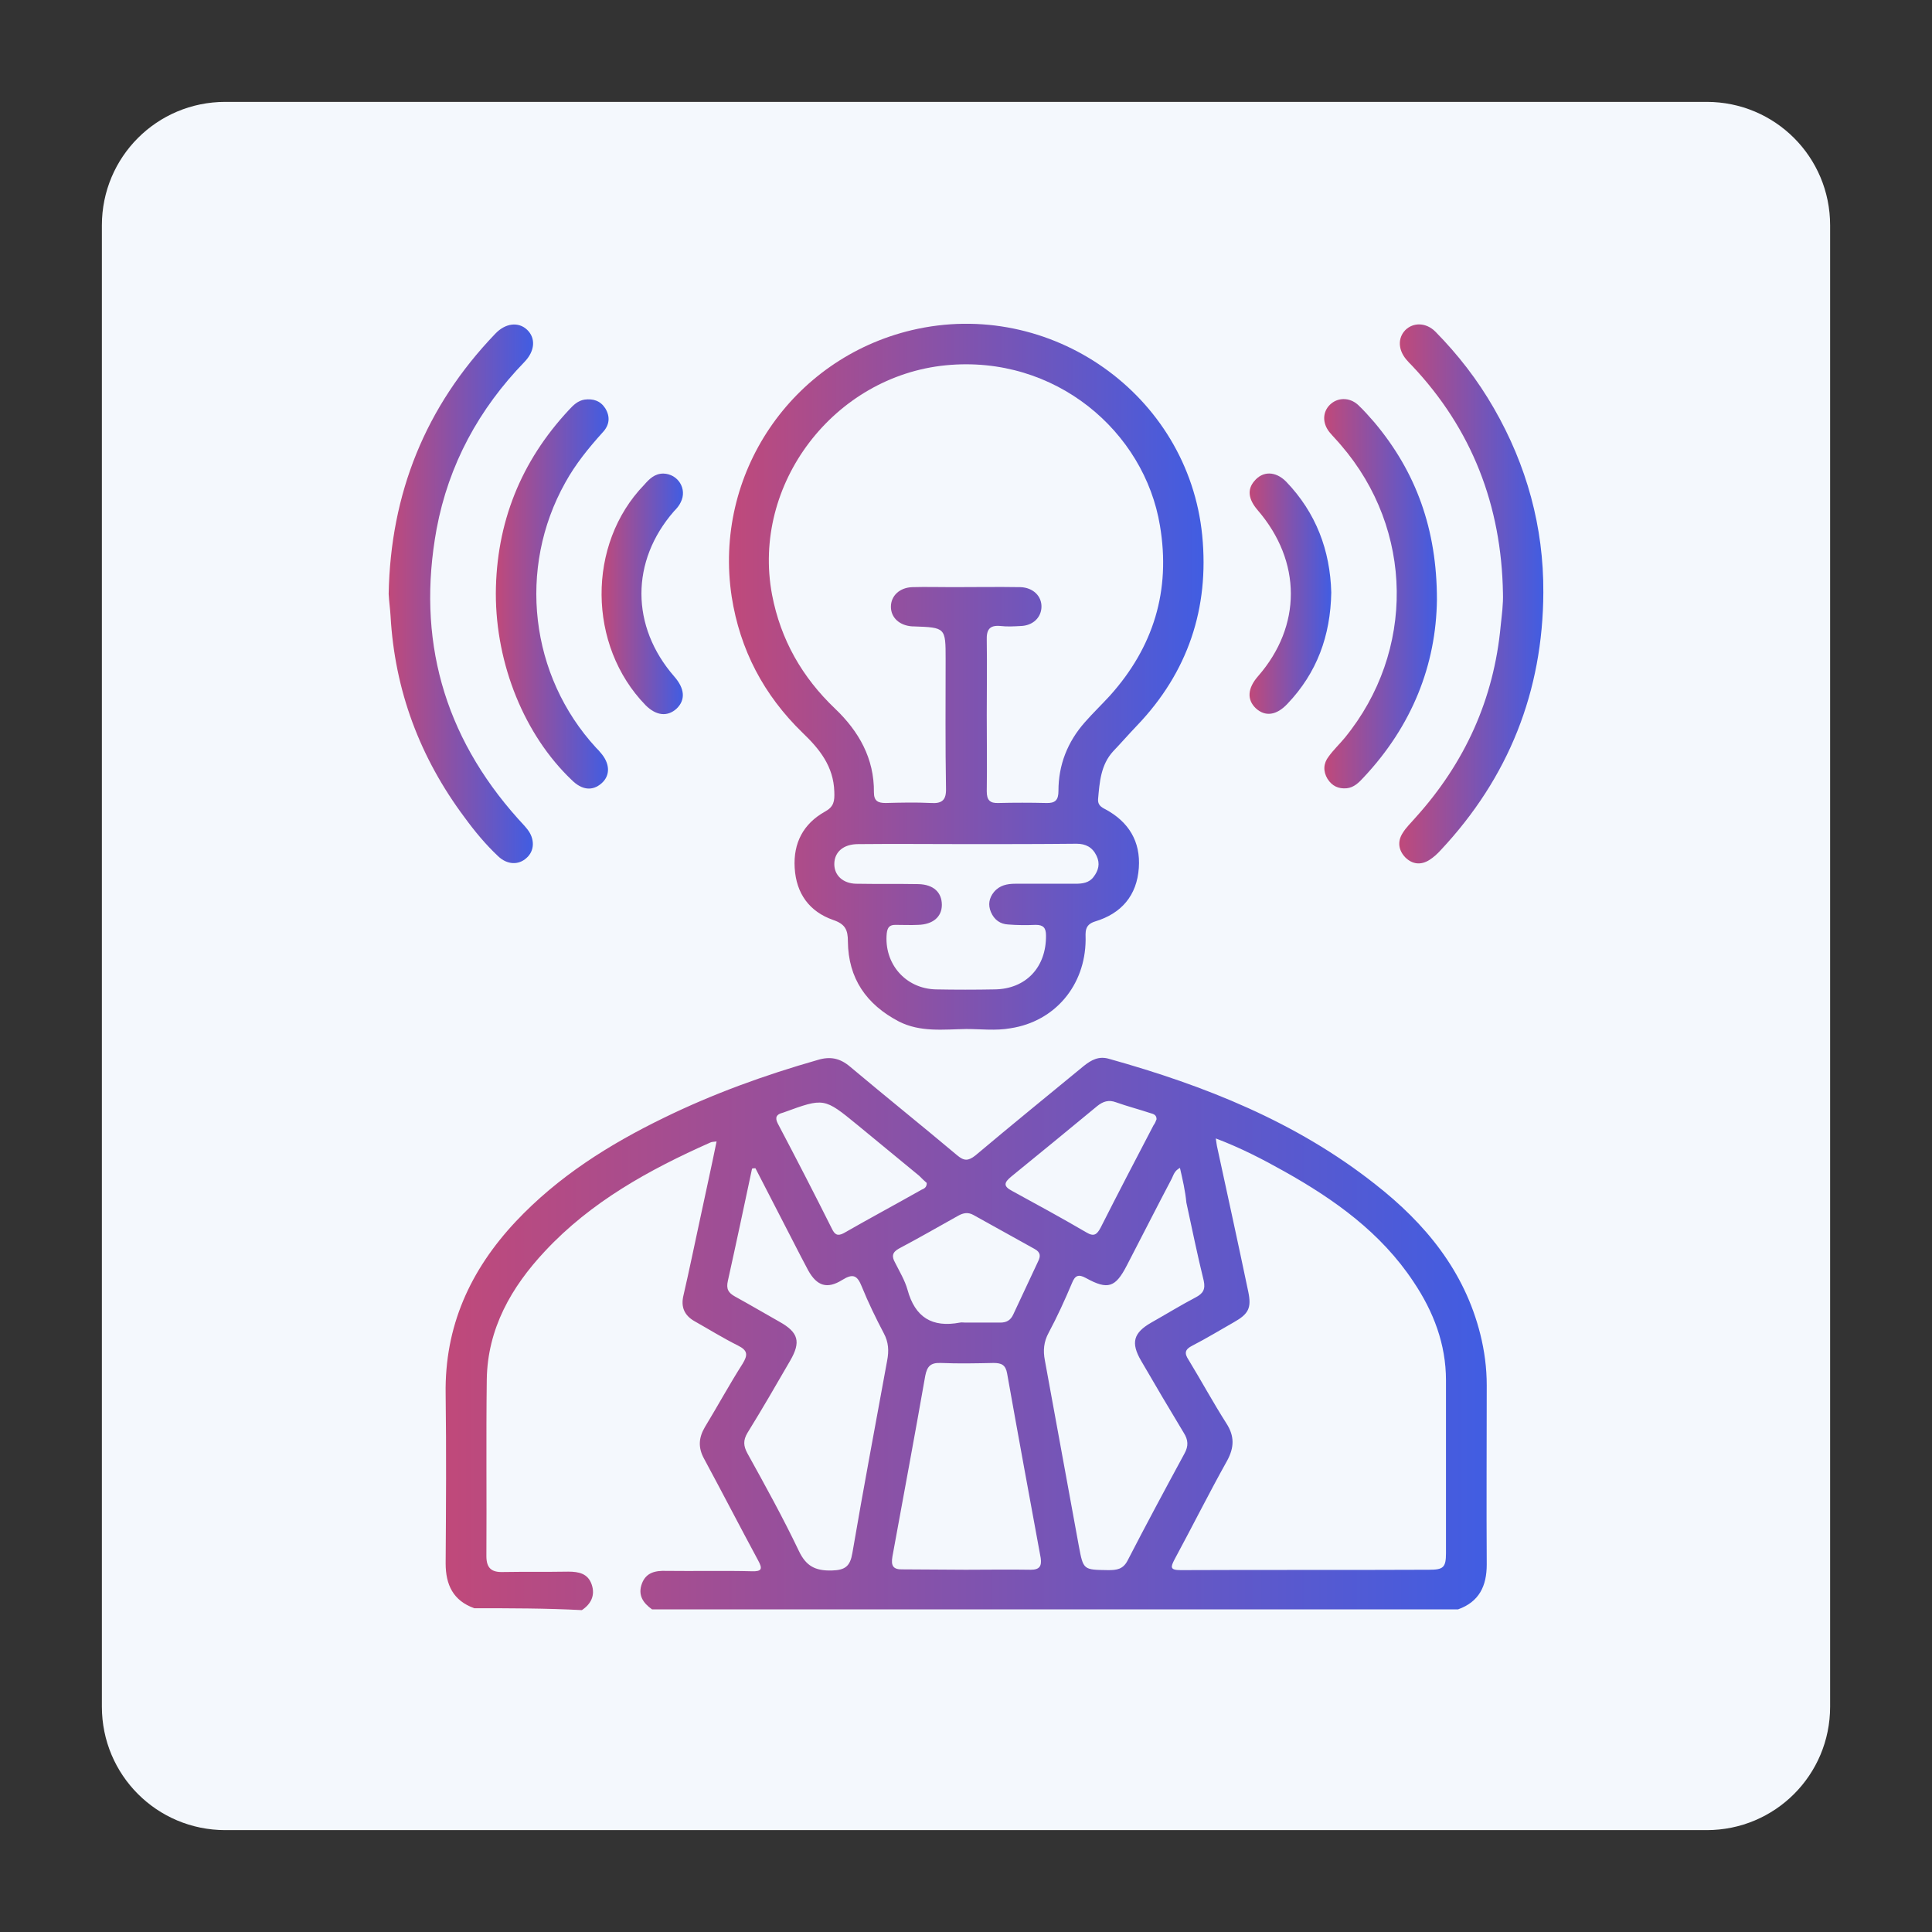
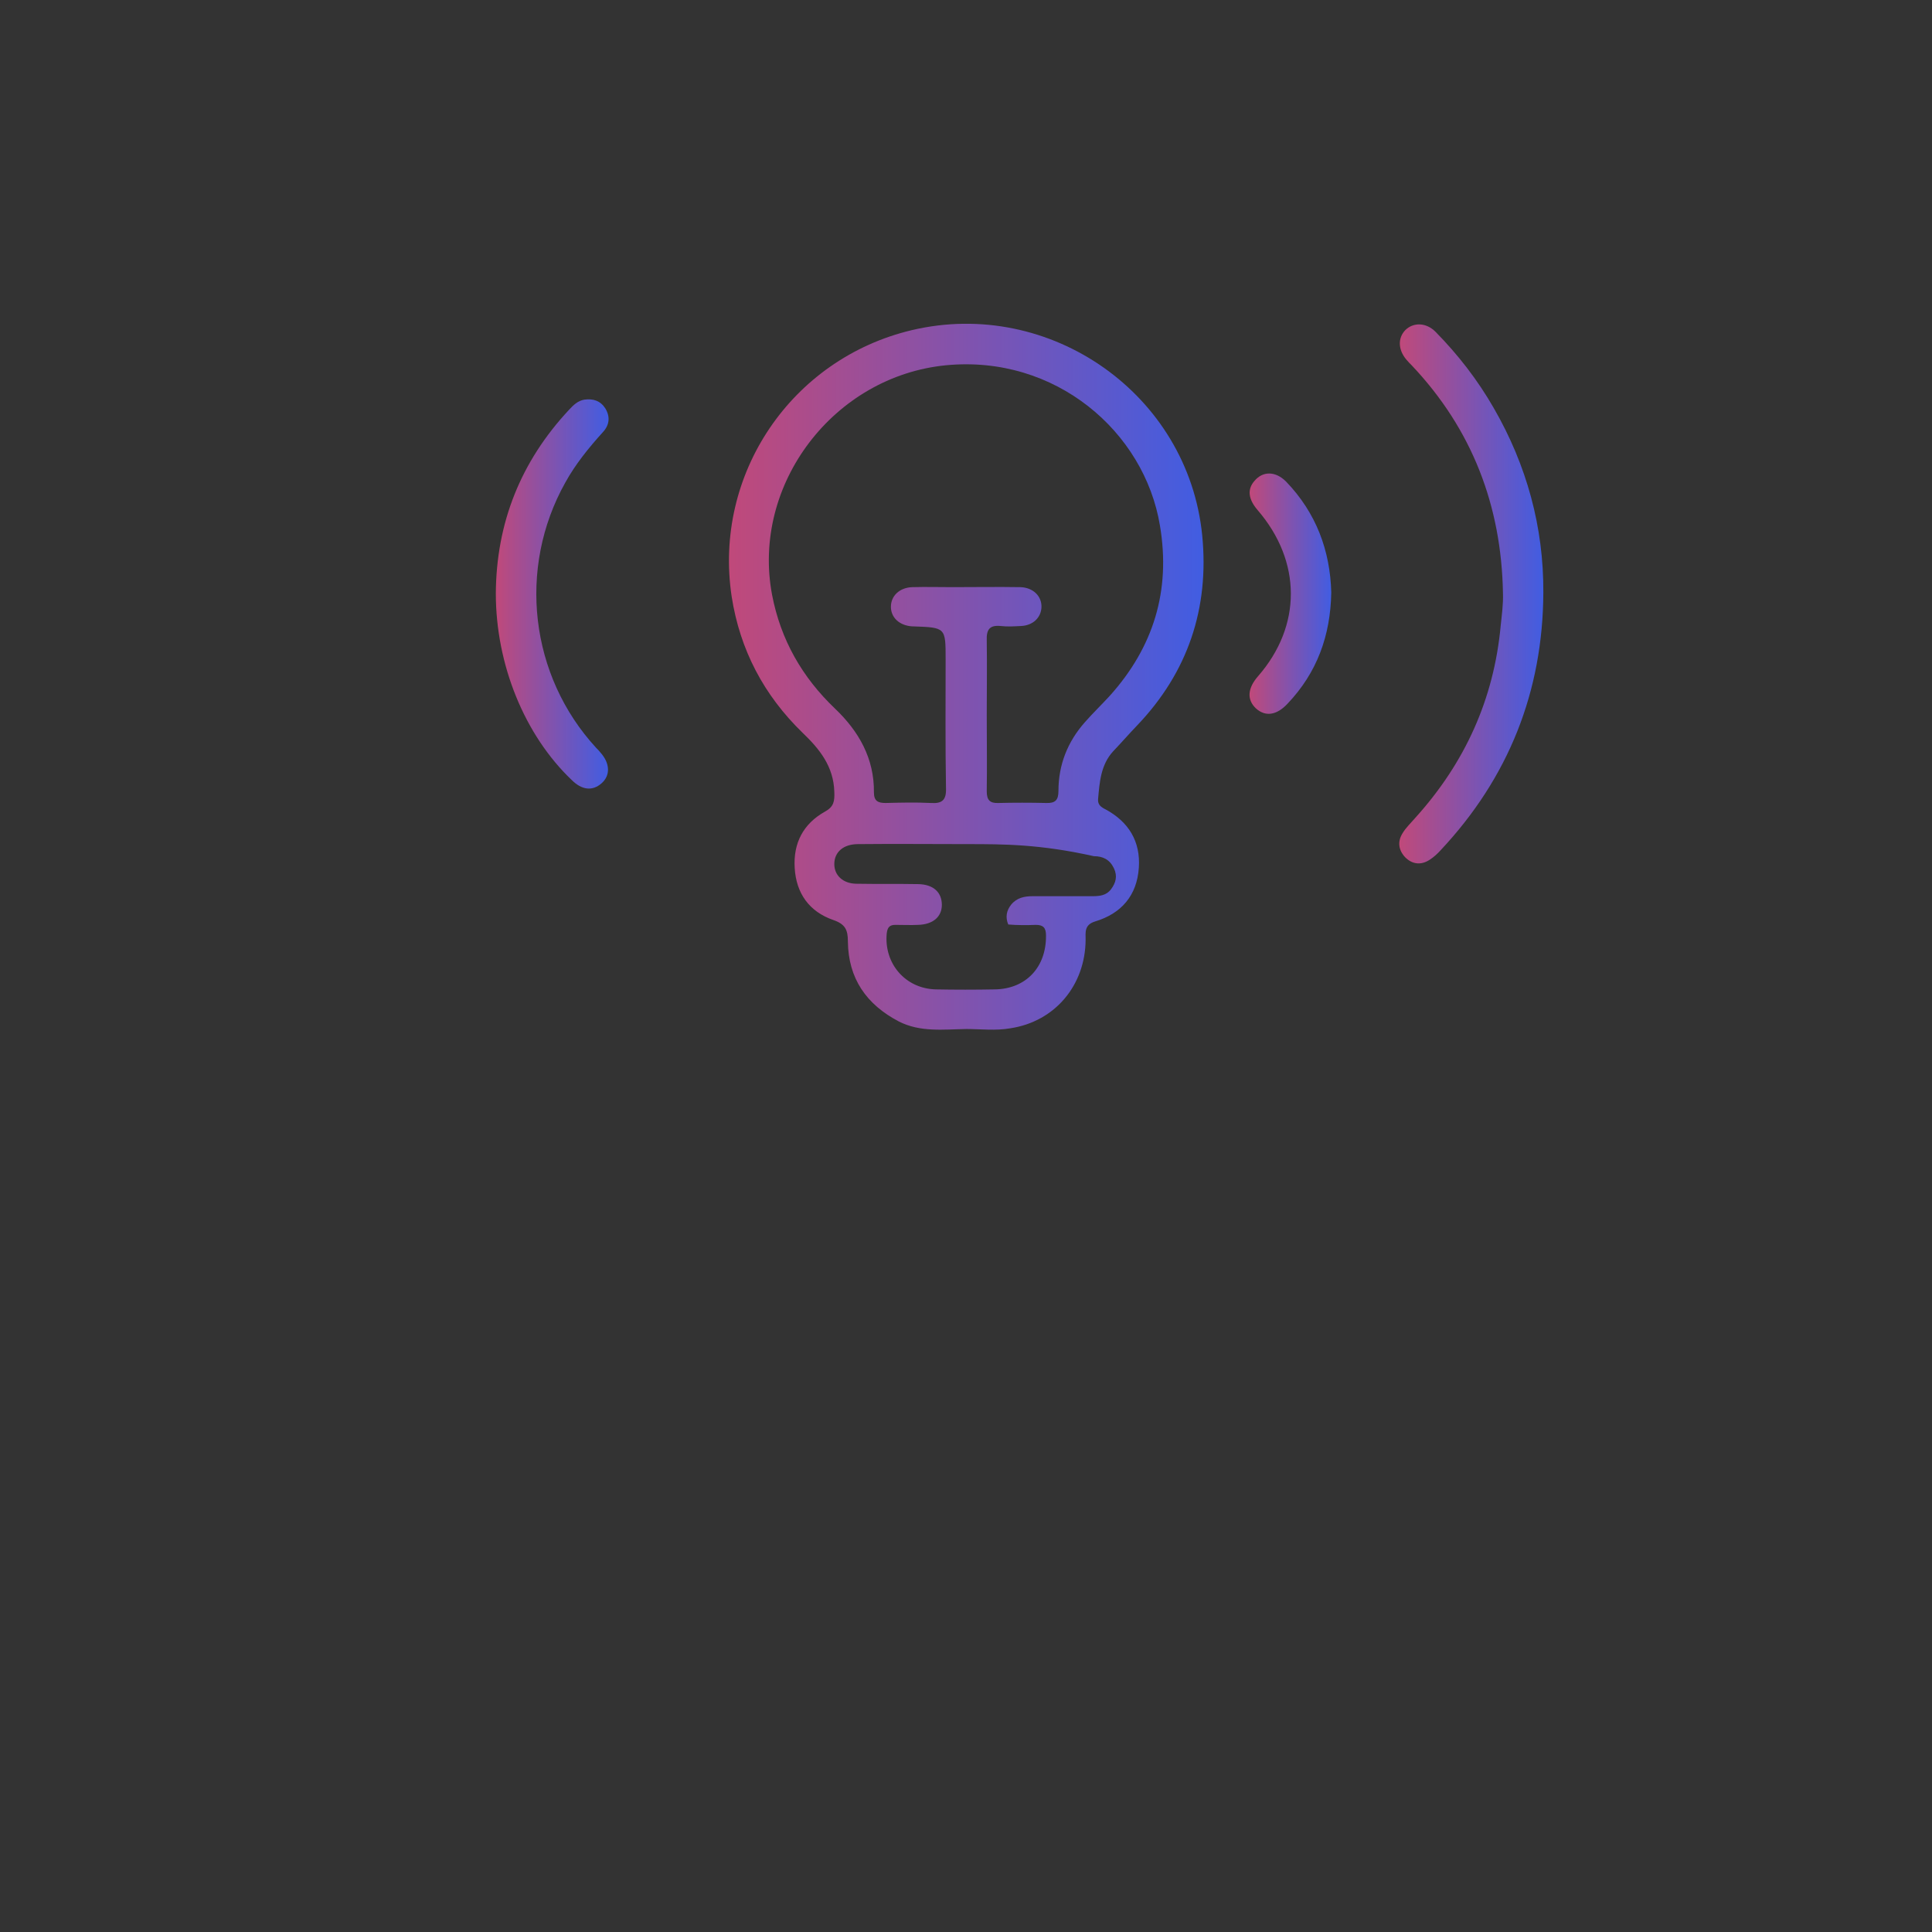
<svg xmlns="http://www.w3.org/2000/svg" version="1.1" id="Flat" x="0px" y="0px" viewBox="0 0 512 512" style="enable-background:new 0 0 512 512;" xml:space="preserve">
  <rect x="0" y="0" width="512" height="512" fill="#333333" stroke="none" />
  <style type="text/css">
	.st0{fill:#F4F8FD;}
	.st1{fill:url(#SVGID_1_);}
	.st2{fill:url(#SVGID_00000126312932795311585590000004934063807599755139_);}
	.st3{fill:url(#SVGID_00000042707315079805513330000013163205741283867529_);}
	.st4{fill:url(#SVGID_00000017491304925381192150000003045285186905387442_);}
	.st5{fill:url(#SVGID_00000096763926722691588860000017780686552366974599_);}
	.st6{fill:url(#SVGID_00000047761767782756064790000015349292029080228260_);}
	.st7{fill:url(#SVGID_00000021833137586587644250000007620586912104488892_);}
	.st8{fill:url(#SVGID_00000078741280371934378480000013332957248136328070_);}
</style>
-   <path class="st0" d="M59.7,27h392.6c18.1,0,32.7,14.6,32.7,32.7v392.6c0,18.1-14.6,32.7-32.7,32.7H59.7C41.6,485,27,470.4,27,452.3  V59.7C27,41.6,41.6,27,59.7,27z" />
  <g>
    <linearGradient id="SVGID_1_" gradientUnits="userSpaceOnUse" x1="118.103" y1="353.201" x2="394.057" y2="353.201">
      <stop offset="0" style="stop-color:#C0497A" />
      <stop offset="1" style="stop-color:#415DE2" />
    </linearGradient>
-     <path class="st1" d="M125.7,426.2c-5.6-2-7.6-6.2-7.6-11.9c0.1-14.9,0.2-29.9,0-44.8c-0.3-18,6.5-32.9,18.6-45.8   c11.2-11.9,24.7-20.4,39.3-27.5c13.1-6.4,26.7-11.3,40.7-15.3c3.3-1,5.9-0.5,8.6,1.8c9.4,7.9,19,15.6,28.4,23.5   c1.8,1.5,2.9,1.5,4.8,0c9.5-8,19.1-15.8,28.7-23.7c2-1.6,4-2.7,6.7-1.9c25.4,7.1,49.6,16.7,70.5,33.2c13.3,10.4,23.7,23,27.9,39.8   c1.1,4.4,1.7,8.9,1.7,13.5c0,15.8-0.1,31.7,0,47.5c0,5.7-2,9.9-7.6,11.9c-71.2,0-142.4,0-213.6,0c-2.4-1.7-3.8-3.8-2.7-6.8   c1.1-3,3.6-3.5,6.5-3.4c7.5,0.1,15.1-0.1,22.6,0.1c2.8,0.1,2.9-0.7,1.7-2.9c-4.8-8.9-9.5-18-14.3-26.9c-1.6-2.9-1.5-5.5,0.2-8.4   c3.4-5.6,6.5-11.3,10-16.8c1.4-2.3,1.4-3.5-1.2-4.8c-4-2-7.7-4.3-11.6-6.5c-2.6-1.5-3.6-3.7-2.9-6.7c1.6-6.9,3-13.8,4.5-20.7   c1.4-6.6,2.9-13.3,4.3-20.2c-0.9,0.1-1.3,0.1-1.7,0.3c-16.2,7.2-31.6,15.7-43.8,28.8c-8.9,9.5-15.2,20.5-15.4,34   c-0.2,15.6,0,31.2-0.1,46.8c0,3.2,1.4,4.3,4.4,4.2c5.8-0.1,11.5,0,17.3-0.1c2.8,0,5.2,0.5,6.2,3.4c1,2.9-0.2,5.2-2.6,6.8   C144.7,426.2,135.2,426.2,125.7,426.2z M322.2,301.7c0.2,1.2,0.2,1.6,0.3,2c2.8,12.9,5.6,25.7,8.3,38.6c0.9,4.3,0.1,5.9-3.8,8.1   c-3.7,2.1-7.3,4.3-11,6.2c-2,1-2.2,2-1,3.8c3.4,5.6,6.5,11.3,10,16.8c2.2,3.4,2.1,6.4,0.2,9.9c-4.8,8.6-9.2,17.4-13.9,26.1   c-1.1,2.1-1.3,2.9,1.6,2.9c21.9-0.1,43.9,0,65.8-0.1c3.8,0,4.5-0.6,4.5-4.4c0-15.3,0-30.5,0-45.8c0-9.6-3.3-18.2-8.6-26.1   c-8.6-13-20.9-21.8-34.3-29.3C334.6,307.2,328.8,304.2,322.2,301.7z M312.7,309.5c-1.5,0.8-1.7,1.9-2.2,2.9   c-4,7.6-7.9,15.3-11.9,23c-3,5.8-5,6.5-10.8,3.3c-2-1.1-2.9-0.7-3.7,1.3c-1.9,4.5-3.9,8.9-6.2,13.2c-1.3,2.4-1.5,4.7-1,7.3   c3,16.4,6,32.8,9,49.2c1.2,6.4,1.2,6.3,7.8,6.4c2.2,0,3.9-0.2,5.1-2.5c4.9-9.5,10-19,15.1-28.4c1.1-2,1-3.6-0.2-5.5   c-3.8-6.3-7.6-12.7-11.3-19.1c-2.8-4.8-2-7.4,2.7-10.1c3.9-2.2,7.8-4.6,11.8-6.7c1.9-1,2.6-2.1,2.1-4.4c-1.7-6.9-3.1-13.8-4.6-20.7   C314.1,315.5,313.4,312.6,312.7,309.5z M200.2,309.6c-0.3,0-0.6,0-0.9,0.1c-2.1,9.9-4.2,19.8-6.4,29.7c-0.5,2.2,0.1,3.2,1.9,4.2   c4,2.2,7.9,4.5,11.8,6.7c5,2.8,5.7,5.3,2.8,10.3c-3.7,6.4-7.4,12.8-11.3,19.1c-1.2,2-1.1,3.5,0,5.5c4.7,8.5,9.4,17,13.6,25.8   c1.9,4,4.3,5.3,8.7,5.2c3.6-0.1,4.9-1.1,5.5-4.7c2.9-17,6.1-33.9,9.2-50.9c0.5-2.6,0.4-4.9-0.9-7.3c-2.1-4-4.1-8.1-5.8-12.3   c-1.2-3-2.3-3.6-5.2-1.8c-4,2.5-6.7,1.6-9-2.5c-0.7-1.3-1.3-2.5-2-3.8C208.2,325.1,204.2,317.4,200.2,309.6z M255.9,416   c5.8,0,11.5-0.1,17.3,0c2.3,0,2.9-1,2.6-3.1c-3-16.3-6-32.6-8.9-48.9c-0.4-2.3-1.5-2.8-3.6-2.8c-4.7,0.1-9.3,0.2-14,0   c-2.7-0.1-3.6,0.9-4.1,3.4c-2.8,16-5.8,32-8.7,47.9c-0.4,2.4,0.1,3.5,2.8,3.4C244.8,415.9,250.4,416,255.9,416z M255.8,350.5   C255.8,350.5,255.8,350.5,255.8,350.5c3.1,0,6.2,0,9.3,0c1.6,0,2.7-0.6,3.4-2.1c2.2-4.7,4.4-9.4,6.6-14.1c0.7-1.4,0.7-2.4-0.9-3.3   c-5.4-3-10.8-6-16.2-9c-1.4-0.8-2.7-0.6-4.1,0.2c-5.2,2.9-10.4,5.9-15.7,8.7c-1.8,1-1.9,2.1-1,3.7c1.2,2.4,2.6,4.7,3.3,7.2   c2,7.3,6.5,10.1,13.9,8.7C254.9,350.4,255.3,350.5,255.8,350.5z M306.5,296.6c0-1.2-0.9-1.4-1.6-1.6c-3-1-6.1-1.8-9.2-2.9   c-1.9-0.7-3.4-0.2-4.9,1c-7.6,6.3-15.2,12.5-22.8,18.7c-1.8,1.5-2.3,2.5,0.2,3.8c6.6,3.6,13.2,7.2,19.7,11c2,1.2,2.8,0.6,3.8-1.3   c4.6-9.1,9.3-18.1,14-27.1C306.1,297.7,306.3,297.1,306.5,296.6z M245.6,313.5c-0.6-0.5-1.3-1.2-2-1.9c-5.5-4.5-10.9-9-16.4-13.5   c-8.8-7.2-8.8-7.2-19.5-3.3c-0.1,0-0.2,0.1-0.3,0.1c-1.6,0.4-2.1,1.2-1.3,2.8c4.9,9.3,9.7,18.6,14.4,28c0.7,1.4,1.4,2,3.1,1.1   c6.8-3.9,13.7-7.6,20.6-11.5C244.9,315,245.6,314.7,245.6,313.5z" />
    <linearGradient id="SVGID_00000152956105804703862640000017346909332883927730_" gradientUnits="userSpaceOnUse" x1="193.201" y1="179.367" x2="318.997" y2="179.367">
      <stop offset="0" style="stop-color:#C0497A" />
      <stop offset="1" style="stop-color:#415DE2" />
    </linearGradient>
-     <path style="fill:url(#SVGID_00000152956105804703862640000017346909332883927730_);" d="M256.1,272.7c-6.1,0.1-12.2,0.9-17.9-2   c-8.6-4.5-13.4-11.4-13.5-21.2c0-3.1-0.7-4.6-3.9-5.7c-6.3-2.2-9.8-7-10.2-13.8c-0.4-6.6,2.3-11.7,8-14.9c2.4-1.3,2.6-2.8,2.5-5.3   c-0.2-6.7-3.9-11.3-8.4-15.6c-10.3-10-16.6-22-18.8-36.1c-4.9-32.4,15.8-63,47.7-70.6c36.7-8.7,73.3,17,77,54.4   c1.9,19.3-3.8,36.3-17.3,50.4c-2.1,2.2-4.2,4.6-6.3,6.8c-3.3,3.6-3.6,8.2-4,12.7c-0.1,1.5,0.8,2.1,2,2.7c6.1,3.3,9.3,8.5,8.8,15.5   c-0.5,7.3-4.6,12.1-11.6,14.2c-2.9,0.9-2.5,2.9-2.5,4.9c-0.1,12-8.1,21.6-19.9,23.4C263.9,273.2,259.9,272.7,256.1,272.7z    M261.5,189.5c0,6.7,0.1,13.5,0,20.2c0,2.3,0.8,3.2,3.1,3.1c4.2-0.1,8.4-0.1,12.6,0c2.5,0.1,3.3-0.8,3.3-3.2c0-6.9,2.4-13,7-18.2   c2.1-2.4,4.4-4.6,6.6-7c11.6-12.9,16.2-27.9,13.3-45.1c-4.1-24.9-27.7-45.3-56.7-42.5c-29.7,2.9-51.6,31.5-46.1,60.8   c2.3,12,8,21.9,16.7,30.2c6.3,6,10.4,13.2,10.3,22.2c0,2.3,1.1,2.8,3.1,2.8c4-0.1,8-0.2,12,0c3,0.2,4.1-0.8,4-3.9   c-0.2-11.4-0.1-22.8-0.1-34.2c0-8.4,0-8.4-8.5-8.7c-0.1,0-0.2,0-0.3,0c-3.4-0.2-5.7-2.3-5.7-5.2c0-2.9,2.3-5.1,5.7-5.2   c3.5-0.1,7.1,0,10.6,0c6,0,12-0.1,18,0c3.4,0.1,5.7,2.4,5.6,5.3c-0.1,2.8-2.3,4.9-5.5,5c-1.8,0.1-3.6,0.2-5.3,0   c-3-0.3-3.8,1-3.7,3.8C261.6,176.5,261.5,183,261.5,189.5z M256.3,223.7C256.3,223.7,256.3,223.7,256.3,223.7   c-9.6,0-19.3-0.1-28.9,0c-3.9,0-6.3,2.1-6.3,5.3c0,3,2.3,5.1,5.7,5.2c5.5,0.1,11.1,0,16.6,0.1c4,0.1,6.2,2.2,6.2,5.5   c0,3.2-2.4,5.2-6.3,5.3c-2,0.1-4,0-6,0c-1.5,0-2.1,0.6-2.3,2.2c-0.8,8,4.9,14.7,13,14.9c5.2,0.1,10.4,0.1,15.6,0   c8.3-0.1,13.7-5.9,13.6-14.3c0-2-0.7-2.8-2.7-2.8c-2.4,0.1-4.9,0.1-7.3-0.1c-2.1-0.1-3.7-1.2-4.6-3.3c-0.8-1.9-0.5-3.7,0.8-5.3   c1.5-1.8,3.5-2.2,5.7-2.2c5.3,0,10.6,0,15.9,0c1.8,0,3.6-0.2,4.8-1.8c1.3-1.7,1.8-3.5,0.8-5.6c-1.1-2.3-2.9-3.2-5.3-3.2   C275.6,223.7,265.9,223.7,256.3,223.7z" />
+     <path style="fill:url(#SVGID_00000152956105804703862640000017346909332883927730_);" d="M256.1,272.7c-6.1,0.1-12.2,0.9-17.9-2   c-8.6-4.5-13.4-11.4-13.5-21.2c0-3.1-0.7-4.6-3.9-5.7c-6.3-2.2-9.8-7-10.2-13.8c-0.4-6.6,2.3-11.7,8-14.9c2.4-1.3,2.6-2.8,2.5-5.3   c-0.2-6.7-3.9-11.3-8.4-15.6c-10.3-10-16.6-22-18.8-36.1c-4.9-32.4,15.8-63,47.7-70.6c36.7-8.7,73.3,17,77,54.4   c1.9,19.3-3.8,36.3-17.3,50.4c-2.1,2.2-4.2,4.6-6.3,6.8c-3.3,3.6-3.6,8.2-4,12.7c-0.1,1.5,0.8,2.1,2,2.7c6.1,3.3,9.3,8.5,8.8,15.5   c-0.5,7.3-4.6,12.1-11.6,14.2c-2.9,0.9-2.5,2.9-2.5,4.9c-0.1,12-8.1,21.6-19.9,23.4C263.9,273.2,259.9,272.7,256.1,272.7z    M261.5,189.5c0,6.7,0.1,13.5,0,20.2c0,2.3,0.8,3.2,3.1,3.1c4.2-0.1,8.4-0.1,12.6,0c2.5,0.1,3.3-0.8,3.3-3.2c0-6.9,2.4-13,7-18.2   c2.1-2.4,4.4-4.6,6.6-7c11.6-12.9,16.2-27.9,13.3-45.1c-4.1-24.9-27.7-45.3-56.7-42.5c-29.7,2.9-51.6,31.5-46.1,60.8   c2.3,12,8,21.9,16.7,30.2c6.3,6,10.4,13.2,10.3,22.2c0,2.3,1.1,2.8,3.1,2.8c4-0.1,8-0.2,12,0c3,0.2,4.1-0.8,4-3.9   c-0.2-11.4-0.1-22.8-0.1-34.2c0-8.4,0-8.4-8.5-8.7c-0.1,0-0.2,0-0.3,0c-3.4-0.2-5.7-2.3-5.7-5.2c0-2.9,2.3-5.1,5.7-5.2   c3.5-0.1,7.1,0,10.6,0c6,0,12-0.1,18,0c3.4,0.1,5.7,2.4,5.6,5.3c-0.1,2.8-2.3,4.9-5.5,5c-1.8,0.1-3.6,0.2-5.3,0   c-3-0.3-3.8,1-3.7,3.8C261.6,176.5,261.5,183,261.5,189.5z M256.3,223.7C256.3,223.7,256.3,223.7,256.3,223.7   c-9.6,0-19.3-0.1-28.9,0c-3.9,0-6.3,2.1-6.3,5.3c0,3,2.3,5.1,5.7,5.2c5.5,0.1,11.1,0,16.6,0.1c4,0.1,6.2,2.2,6.2,5.5   c0,3.2-2.4,5.2-6.3,5.3c-2,0.1-4,0-6,0c-1.5,0-2.1,0.6-2.3,2.2c-0.8,8,4.9,14.7,13,14.9c5.2,0.1,10.4,0.1,15.6,0   c8.3-0.1,13.7-5.9,13.6-14.3c0-2-0.7-2.8-2.7-2.8c-2.4,0.1-4.9,0.1-7.3-0.1c-0.8-1.9-0.5-3.7,0.8-5.3   c1.5-1.8,3.5-2.2,5.7-2.2c5.3,0,10.6,0,15.9,0c1.8,0,3.6-0.2,4.8-1.8c1.3-1.7,1.8-3.5,0.8-5.6c-1.1-2.3-2.9-3.2-5.3-3.2   C275.6,223.7,265.9,223.7,256.3,223.7z" />
    <linearGradient id="SVGID_00000088114083001346084400000008259088707845700286_" gradientUnits="userSpaceOnUse" x1="102.983" y1="157.388" x2="141.201" y2="157.388">
      <stop offset="0" style="stop-color:#C0497A" />
      <stop offset="1" style="stop-color:#415DE2" />
    </linearGradient>
-     <path style="fill:url(#SVGID_00000088114083001346084400000008259088707845700286_);" d="M103,157.4c0.5-26.6,9.7-49.6,28.2-68.9   c2.7-2.9,6.2-3.3,8.5-1.1c2.3,2.2,2.1,5.6-0.7,8.5c-12.1,12.5-20.1,27.2-23.3,44.3c-5.3,29,1.8,54.7,21.6,76.8   c0.8,0.9,1.7,1.8,2.4,2.7c2.1,2.6,2,5.8-0.2,7.7c-2.1,1.9-5.1,1.8-7.5-0.5c-3.3-3.1-6.2-6.6-8.9-10.3   c-11.8-15.8-18.5-33.6-19.6-53.4C103.4,161.4,103.1,159.4,103,157.4z" />
    <linearGradient id="SVGID_00000134951194531947567480000003789469583895173037_" gradientUnits="userSpaceOnUse" x1="370.882" y1="157.387" x2="409.017" y2="157.387">
      <stop offset="0" style="stop-color:#C0497A" />
      <stop offset="1" style="stop-color:#415DE2" />
    </linearGradient>
    <path style="fill:url(#SVGID_00000134951194531947567480000003789469583895173037_);" d="M398.3,157.2   c-0.4-23.2-8.2-43.5-24.2-60.4c-0.5-0.5-0.9-0.9-1.4-1.5c-2.2-2.6-2.3-5.7-0.3-7.8c2.1-2.1,5.5-2.1,8,0.4   c6,6.1,11.2,12.8,15.5,20.3c8.7,15.1,13.2,31.5,13.1,48.8c-0.1,26.2-9.2,49.1-27.2,68.3c-0.9,1-1.9,1.9-3,2.6   c-2.2,1.4-4.5,1.2-6.4-0.7c-1.8-1.9-2.1-4.2-0.7-6.4c0.9-1.5,2.2-2.7,3.4-4.1c13.1-14.5,20.8-31.4,22.6-50.9   C398,162.9,398.4,160.1,398.3,157.2z" />
    <linearGradient id="SVGID_00000124124499353157879420000010967283115369442953_" gradientUnits="userSpaceOnUse" x1="131.379" y1="157.415" x2="161.163" y2="157.415">
      <stop offset="0" style="stop-color:#C0497A" />
      <stop offset="1" style="stop-color:#415DE2" />
    </linearGradient>
    <path style="fill:url(#SVGID_00000124124499353157879420000010967283115369442953_);" d="M131.4,157.3c0.1-18.7,6.6-35,19.4-48.7   c1.1-1.2,2.3-2.4,4.1-2.7c2.3-0.3,4.2,0.3,5.5,2.3c1.4,2.3,1.1,4.5-0.7,6.4c-3.7,4.1-7.2,8.4-9.9,13.3   c-12.7,22.7-9.4,51.2,8.2,70.3c0.4,0.4,0.8,0.8,1.1,1.2c2.6,2.9,2.7,6.1,0.3,8.2c-2.4,2.1-5.2,1.8-7.9-0.9   C139,194.8,131.4,176.1,131.4,157.3z" />
    <linearGradient id="SVGID_00000183231489280286161500000011183857478069181327_" gradientUnits="userSpaceOnUse" x1="351.02" y1="157.365" x2="380.827" y2="157.365">
      <stop offset="0" style="stop-color:#C0497A" />
      <stop offset="1" style="stop-color:#415DE2" />
    </linearGradient>
-     <path style="fill:url(#SVGID_00000183231489280286161500000011183857478069181327_);" d="M380.8,158.9   c-0.2,17.3-6.6,33.5-19.5,47.2c-1.2,1.3-2.5,2.6-4.4,2.8c-2.2,0.2-3.9-0.6-5.1-2.5c-1.2-2-1.1-4.1,0.3-5.9c1.3-1.8,2.9-3.3,4.3-5   c18.7-22.9,18.3-55.1-1-77.5c-1-1.2-2.1-2.3-3.1-3.5c-1.9-2.4-1.8-5.3,0.1-7.2c2-2,5.2-2.1,7.5,0c1.5,1.4,2.9,3,4.3,4.6   C375.3,125.1,380.8,140.3,380.8,158.9z" />
    <linearGradient id="SVGID_00000046324960138881022400000003788507921622034336_" gradientUnits="userSpaceOnUse" x1="159.431" y1="157.333" x2="180.995" y2="157.333">
      <stop offset="0" style="stop-color:#C0497A" />
      <stop offset="1" style="stop-color:#415DE2" />
    </linearGradient>
-     <path style="fill:url(#SVGID_00000046324960138881022400000003788507921622034336_);" d="M175.8,125.5c3.9,0.1,6.4,4.1,4.6,7.6   c-0.4,0.9-1.1,1.7-1.8,2.4c-11.5,13.2-11.5,30.5,0.1,43.8c2.8,3.2,3,6.2,0.6,8.5c-2.4,2.2-5.4,1.9-8.2-0.9   c-15.4-15.8-15.6-42.7-0.4-58.4C172.1,126.9,173.5,125.5,175.8,125.5z" />
    <linearGradient id="SVGID_00000016048021982064217470000012938969512056729480_" gradientUnits="userSpaceOnUse" x1="331.155" y1="157.345" x2="352.824" y2="157.345">
      <stop offset="0" style="stop-color:#C0497A" />
      <stop offset="1" style="stop-color:#415DE2" />
    </linearGradient>
    <path style="fill:url(#SVGID_00000016048021982064217470000012938969512056729480_);" d="M352.8,157c-0.2,11.5-3.8,21.3-11.6,29.5   c-2.9,3.1-5.9,3.5-8.4,1.2c-2.4-2.3-2.2-5.3,0.6-8.5c11.6-13.3,11.6-30.4-0.1-44c-2.5-2.9-2.8-5.5-0.9-7.7c2.2-2.7,5.6-2.7,8.4,0.1   C348.8,135.9,352.5,145.9,352.8,157z" />
  </g>
</svg>